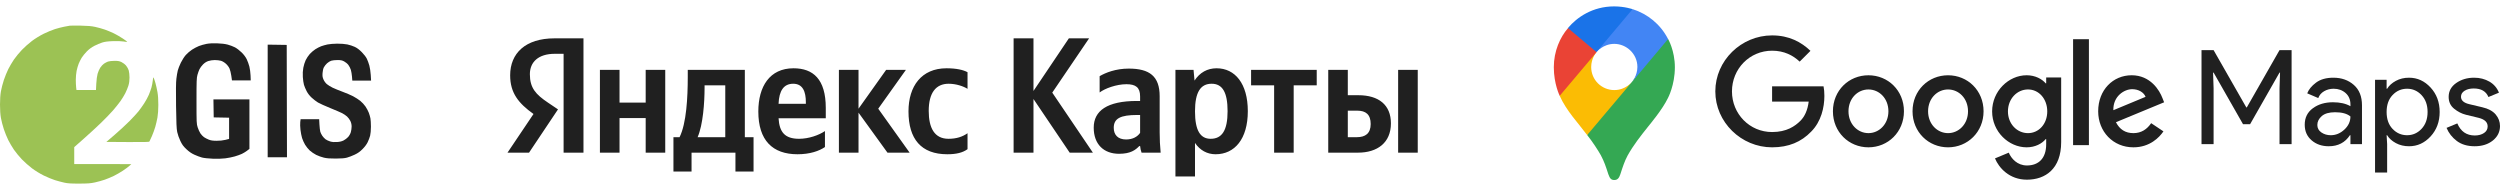
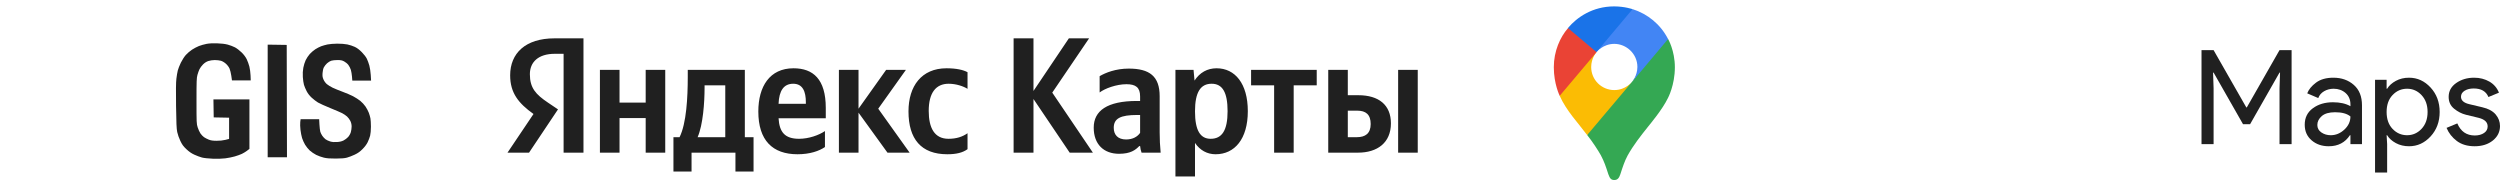
<svg xmlns="http://www.w3.org/2000/svg" width="1565" height="121" viewBox="0 0 1565 121" fill="none">
  <path d="M352.812 95.558H365.253V24.003H347.128C328.907 24.003 319.357 33.357 319.357 47.161C319.357 58.172 324.587 64.668 333.974 71.359L317.701 95.558H331.18L349.305 68.469L343.036 64.246C335.403 59.114 331.7 55.087 331.7 46.447C331.7 38.814 337.059 33.682 347.258 33.682H352.812V95.558ZM593.007 96.564C598.691 96.564 602.686 95.558 605.674 93.381V83.41C602.588 85.553 598.886 86.885 593.754 86.885C584.984 86.885 581.379 80.097 581.379 69.411C581.379 58.172 585.828 52.423 593.851 52.423C598.593 52.423 603.206 54.047 605.674 55.606V45.213C603.108 43.751 598.593 42.744 592.519 42.744C576.864 42.744 568.711 53.95 568.711 69.703C568.711 87.015 576.636 96.564 593.007 96.564ZM516.417 92.05V82.046C512.617 84.644 506.218 86.885 500.242 86.885C491.277 86.885 487.899 82.695 487.38 74.023H516.937V67.559C516.937 49.532 509.012 42.744 496.734 42.744C481.825 42.744 474.712 54.145 474.712 69.8C474.712 87.827 483.579 96.564 499.235 96.564C507.03 96.564 512.812 94.518 516.417 92.05ZM555.556 95.558H569.426L549.775 68.046L567.087 43.751H554.712L537.432 68.046V43.751H525.155V95.558H537.432V70.515L555.556 95.558ZM471.724 85.878H466.267V43.751H430.539V48.201C430.539 60.836 429.727 77.206 425.407 85.878H421.574V107.381H432.91V95.558H460.388V107.381H471.724V85.878ZM404.197 43.751V64.246H387.827V43.751H375.549V95.558H387.827V73.925H404.197V95.558H416.442V43.751H404.197ZM496.539 52.423C502.613 52.423 504.464 57.458 504.464 63.954V64.961H487.38C487.704 56.743 490.66 52.423 496.539 52.423ZM454.022 85.878H436.71C440.12 78.05 441.062 63.954 441.062 54.989V53.43H454.022V85.878ZM669.628 95.558H684.147L658.715 57.977L681.776 24.003H669.109L646.957 56.938V24.003H634.517V95.558H646.957V61.973L669.628 95.558ZM725.95 60.219C725.95 47.681 719.551 42.939 706.591 42.939C698.471 42.939 692.073 45.505 688.37 47.681V57.88C691.65 55.379 698.861 52.716 705.162 52.716C711.009 52.716 713.705 54.762 713.705 60.349V63.207H711.723C692.982 63.207 684.667 69.411 684.667 79.902C684.667 90.393 691.033 96.272 700.518 96.272C707.728 96.272 710.814 93.901 713.185 91.433H713.705C713.802 92.764 714.224 94.518 714.614 95.558H726.567C726.145 91.335 725.95 87.113 725.95 82.89V60.219ZM713.705 83.183C712.146 85.456 709.255 87.308 704.935 87.308C699.803 87.308 697.204 84.417 697.204 79.999C697.204 74.12 701.427 71.977 711.951 71.977H713.705V83.183ZM747.16 43.751H735.824V110.466H748.069V89.484C751.187 94.096 755.702 96.564 760.964 96.564C772.884 96.564 781.134 87.015 781.134 69.606C781.134 52.293 773.112 42.744 761.581 42.744C755.8 42.744 751.057 45.407 747.777 50.442L747.16 43.751ZM757.878 86.885C751.382 86.885 748.069 81.656 748.069 69.703C748.069 57.653 751.577 52.423 758.495 52.423C765.186 52.423 768.467 57.653 768.467 69.606C768.467 81.656 764.959 86.885 757.878 86.885ZM824.269 53.43V43.751H783.181V53.43H797.602V95.558H809.847V53.43H824.269ZM831.479 43.751V95.558H850.123C862.174 95.558 870.716 89.386 870.716 77.206C870.716 65.675 863.083 59.602 850.318 59.602H843.725V43.751H831.479ZM875.231 43.751V95.558H887.509V43.751H875.231ZM849.409 85.878H843.725V69.281H849.701C854.963 69.281 858.049 71.652 858.049 77.628C858.049 83.605 854.638 85.878 849.409 85.878Z" fill="#202020" />
  <path fill-rule="evenodd" clip-rule="evenodd" d="M129.264 27.475C127.854 27.742 125.725 28.346 124.53 28.817C123.336 29.288 121.373 30.323 120.168 31.116C118.963 31.91 117.231 33.395 116.319 34.419C115.402 35.447 114.02 37.591 113.226 39.216C112.436 40.832 111.566 43.035 111.293 44.112C111.02 45.19 110.622 47.54 110.41 49.335C110.139 51.624 110.079 56.697 110.21 66.309C110.358 77.138 110.509 80.567 110.93 82.63C111.235 84.12 112.077 86.512 112.891 88.2C114.062 90.629 114.742 91.559 116.682 93.389C118.381 94.992 119.787 95.962 121.682 96.839C123.132 97.511 125.273 98.308 126.44 98.612C127.675 98.934 130.492 99.24 133.183 99.347C136.041 99.459 139.031 99.374 141.015 99.124C142.781 98.902 145.458 98.363 146.965 97.926C148.471 97.49 150.473 96.769 151.413 96.324C152.353 95.879 153.802 94.996 154.633 94.362L156.144 93.208V77.718V62.229H144.874H133.606L133.695 67.859L133.784 73.49L138.599 73.58L143.413 73.671V80.318V86.966L141.047 87.559C139.54 87.936 137.554 88.144 135.579 88.13C133.244 88.115 132.045 87.941 130.723 87.425C129.758 87.049 128.4 86.348 127.706 85.867C127.013 85.386 125.997 84.316 125.449 83.489C124.901 82.662 124.129 80.956 123.733 79.697C123.036 77.482 123.012 76.942 123.012 63.208C123.012 50.578 123.077 48.774 123.596 46.887C123.917 45.72 124.498 44.104 124.888 43.296C125.277 42.489 126.272 41.151 127.098 40.324C128.099 39.322 129.191 38.618 130.376 38.214C131.42 37.857 133.094 37.602 134.437 37.596C135.694 37.589 137.427 37.789 138.29 38.039C139.24 38.316 140.475 39.05 141.428 39.907C142.361 40.745 143.281 41.976 143.695 42.938C144.078 43.829 144.576 45.853 144.8 47.436L145.209 50.314H151.084H156.96L156.846 47.22C156.783 45.519 156.452 43.022 156.109 41.671C155.767 40.321 155.022 38.261 154.454 37.094C153.786 35.722 152.662 34.22 151.273 32.842C150.092 31.671 148.217 30.235 147.107 29.652C145.996 29.069 143.94 28.29 142.537 27.922C140.856 27.48 138.595 27.207 135.906 27.121C133.15 27.033 130.994 27.147 129.264 27.475ZM204.993 27.835C203.764 28.098 201.98 28.605 201.029 28.961C200.077 29.317 198.439 30.165 197.388 30.845C196.337 31.524 194.779 32.858 193.926 33.807C193.073 34.757 191.92 36.487 191.364 37.652C190.808 38.817 190.136 40.968 189.87 42.431C189.545 44.22 189.448 46.112 189.573 48.205C189.675 49.918 189.995 52.121 190.283 53.102C190.571 54.082 191.325 55.876 191.959 57.088C192.705 58.516 193.824 59.953 195.136 61.168C196.25 62.2 198.013 63.551 199.053 64.17C200.093 64.789 203.533 66.345 206.697 67.628C209.862 68.911 213.227 70.356 214.176 70.839C215.125 71.322 216.507 72.263 217.247 72.93C217.986 73.597 218.935 74.877 219.353 75.775C219.863 76.866 220.116 78.01 220.118 79.225C220.12 80.224 219.893 81.812 219.614 82.753C219.319 83.744 218.607 85.016 217.92 85.775C217.269 86.497 216.002 87.458 215.106 87.912C213.955 88.496 212.748 88.788 210.989 88.909C209.242 89.028 207.972 88.925 206.722 88.561C205.744 88.277 204.432 87.666 203.807 87.205C203.182 86.743 202.265 85.762 201.77 85.025C201.274 84.287 200.708 83.152 200.512 82.503C200.315 81.855 200.074 79.818 199.976 77.978L199.798 74.632H193.989H188.18L187.956 76.422C187.833 77.406 187.895 79.592 188.094 81.279C188.293 82.966 188.746 85.282 189.102 86.426C189.457 87.569 190.302 89.441 190.98 90.585C191.658 91.73 192.985 93.373 193.93 94.237C194.874 95.101 196.673 96.321 197.927 96.949C199.182 97.576 201.347 98.357 202.738 98.683C204.619 99.124 206.529 99.273 210.166 99.26C213.711 99.248 215.648 99.088 217.184 98.682C218.351 98.373 220.533 97.535 222.034 96.82C224.087 95.841 225.307 94.973 226.957 93.318C228.375 91.894 229.513 90.367 230.178 88.995C230.743 87.828 231.429 85.998 231.702 84.928C232.001 83.758 232.199 81.531 232.199 79.341C232.199 77.339 232.062 74.978 231.894 74.095C231.727 73.212 231.274 71.643 230.887 70.61C230.5 69.577 229.573 67.822 228.825 66.71C228.078 65.598 226.596 63.991 225.532 63.139C224.468 62.286 222.436 60.985 221.016 60.246C219.596 59.507 216.647 58.247 214.463 57.445C212.279 56.644 209.464 55.493 208.207 54.888C206.951 54.284 205.319 53.271 204.581 52.638C203.789 51.956 202.939 50.784 202.503 49.77C201.897 48.363 201.792 47.644 201.915 45.758C202.009 44.326 202.322 42.959 202.746 42.132C203.121 41.401 204.006 40.281 204.714 39.641C205.421 39.002 206.57 38.279 207.267 38.035C207.964 37.79 209.716 37.591 211.162 37.592C213.335 37.593 214.069 37.736 215.403 38.422C216.289 38.879 217.49 39.874 218.07 40.636C218.651 41.397 219.355 42.784 219.635 43.719C219.916 44.653 220.235 46.557 220.345 47.948L220.545 50.477H226.422H232.299L232.093 46.969C231.98 45.039 231.583 42.371 231.211 41.04C230.839 39.71 230.142 37.8 229.661 36.797C229.139 35.71 227.86 34.037 226.494 32.658C224.916 31.064 223.541 30.03 222.08 29.338C220.913 28.786 218.826 28.102 217.442 27.818C215.915 27.505 213.413 27.312 211.077 27.329C208.96 27.343 206.222 27.571 204.993 27.835ZM167.568 63.2V98.461H173.608H179.649L179.565 63.289L179.483 28.118L173.525 28.029L167.568 27.94V63.2Z" fill="#202020" />
-   <path d="M40.105 16.74C41.541 16.459 43.157 16.163 43.695 16.082C44.234 16.001 47.319 15.984 50.55 16.045C54.94 16.128 57.226 16.327 59.591 16.836C61.333 17.21 64.05 17.97 65.63 18.524C67.21 19.078 69.751 20.137 71.278 20.878C72.803 21.618 75.346 23.088 76.928 24.145C78.51 25.201 79.739 26.131 79.66 26.211C79.58 26.291 78.524 26.183 77.314 25.973C75.971 25.739 73.38 25.654 70.666 25.754C67.326 25.878 65.649 26.099 63.933 26.643C62.676 27.042 60.486 27.969 59.066 28.705C57.323 29.607 55.785 30.746 54.333 32.209C53.15 33.402 51.689 35.205 51.087 36.217C50.485 37.228 49.652 38.905 49.236 39.942C48.819 40.98 48.247 42.961 47.964 44.344C47.681 45.728 47.45 48.225 47.452 49.893C47.453 51.562 47.547 53.697 47.661 54.64L47.867 56.354H53.973H60.08L60.279 52.355C60.396 50.028 60.736 47.447 61.094 46.18C61.432 44.983 62.177 43.274 62.749 42.382C63.322 41.49 64.365 40.362 65.069 39.875C65.772 39.387 66.906 38.789 67.588 38.546C68.271 38.302 70.078 38.098 71.604 38.092C73.848 38.083 74.694 38.228 76.029 38.849C76.94 39.274 78.222 40.252 78.892 41.035C79.559 41.815 80.323 43.183 80.588 44.077C80.853 44.97 81.07 46.98 81.07 48.545C81.07 50.518 80.859 52.074 80.379 53.627C79.999 54.857 79.134 56.966 78.457 58.312C77.779 59.659 76.382 61.936 75.353 63.372C74.323 64.808 72.236 67.415 70.715 69.163C69.194 70.913 65.797 74.422 63.166 76.963C60.536 79.503 55.704 83.947 52.428 86.839L46.473 92.097L46.471 97.401L46.47 102.705L64.341 102.719L82.213 102.732L80.907 103.904C80.189 104.549 78.345 105.909 76.809 106.926C75.274 107.944 72.777 109.379 71.26 110.116C69.744 110.853 67.209 111.909 65.627 112.464C64.045 113.019 61.254 113.797 59.425 114.194C56.636 114.798 55.045 114.917 49.571 114.93C44.395 114.942 42.468 114.82 40.268 114.341C38.742 114.009 36.098 113.301 34.392 112.767C32.687 112.234 29.528 110.928 27.372 109.866C25.061 108.727 22.046 106.877 20.02 105.357C18.132 103.939 15.268 101.398 13.657 99.712C12.046 98.025 9.828 95.328 8.728 93.718C7.629 92.108 6.038 89.411 5.192 87.724C4.347 86.038 3.091 82.953 2.401 80.87C1.712 78.786 0.89 75.612 0.574 73.817C0.191 71.641 0 68.867 0 65.494C0 62.12 0.191 59.346 0.574 57.17C0.89 55.375 1.712 52.201 2.401 50.118C3.091 48.034 4.347 44.95 5.192 43.263C6.038 41.576 7.629 38.879 8.728 37.27C9.828 35.66 12.046 32.962 13.657 31.276C15.268 29.589 18.132 27.048 20.02 25.631C22.046 24.11 25.061 22.261 27.372 21.121C29.528 20.059 32.687 18.753 34.392 18.22C36.098 17.686 38.668 17.02 40.105 16.74Z" fill="#9CC254" />
-   <path d="M94.828 54.722C95.163 53.555 95.533 51.59 95.649 50.355C95.841 48.315 95.897 48.181 96.263 48.886C96.484 49.313 96.971 50.764 97.345 52.11C97.718 53.457 98.271 55.954 98.573 57.66C98.93 59.675 99.12 62.474 99.114 65.657C99.108 68.739 98.905 71.67 98.565 73.568C98.268 75.226 97.653 77.87 97.199 79.443C96.744 81.017 95.791 83.626 95.081 85.242C94.371 86.858 93.672 88.365 93.528 88.591C93.324 88.914 90.384 88.984 79.935 88.918L66.602 88.832L71.959 84.217C74.906 81.678 79.036 77.859 81.139 75.73C83.241 73.601 85.727 70.904 86.663 69.737C87.599 68.57 89.22 66.298 90.266 64.689C91.311 63.079 92.627 60.655 93.191 59.303C93.755 57.95 94.491 55.889 94.828 54.722Z" fill="#9CC254" />
-   <path fill-rule="evenodd" clip-rule="evenodd" d="M1322.96 68.991L1343.13 60.613C1342.02 57.798 1338.69 55.83 1334.76 55.83C1329.72 55.83 1322.71 60.272 1322.96 68.991ZM1346.63 77.106L1354.31 82.23C1351.84 85.903 1345.86 92.225 1335.52 92.225C1322.71 92.225 1313.46 82.308 1313.46 69.673C1313.46 56.249 1322.8 47.111 1334.41 47.111C1346.12 47.111 1351.84 56.424 1353.72 61.47L1354.74 64.032L1324.58 76.502C1326.89 81.032 1330.48 83.341 1335.52 83.341C1340.56 83.341 1344.06 80.857 1346.63 77.106ZM1297.75 90.862H1307.66V24.558H1297.75V90.862ZM1281.58 69.751C1281.58 61.811 1276.28 55.995 1269.53 55.995C1262.7 55.995 1256.97 61.811 1256.97 69.751C1256.97 77.613 1262.7 83.341 1269.53 83.341C1276.28 83.341 1281.58 77.613 1281.58 69.751ZM1290.29 48.484V88.981C1290.29 105.64 1280.47 112.479 1268.85 112.479C1257.91 112.479 1251.33 105.133 1248.86 99.152L1257.49 95.557C1259.03 99.23 1262.79 103.584 1268.86 103.584C1276.29 103.584 1280.91 98.977 1280.91 90.345V87.101H1280.57C1278.35 89.839 1274.07 92.225 1268.69 92.225C1257.41 92.225 1247.07 82.396 1247.07 69.751C1247.07 57.018 1257.41 47.111 1268.69 47.111C1274.08 47.111 1278.35 49.498 1280.57 52.147H1280.91V48.475C1280.9 48.484 1290.29 48.484 1290.29 48.484ZM1182.15 69.673C1182.15 61.548 1176.36 56.005 1169.65 56.005C1162.93 56.005 1157.15 61.558 1157.15 69.673C1157.15 77.7 1162.93 83.341 1169.65 83.341C1176.35 83.341 1182.15 77.7 1182.15 69.673ZM1191.87 69.673C1191.87 82.659 1181.88 92.225 1169.64 92.225C1157.39 92.225 1147.41 82.659 1147.41 69.673C1147.41 56.599 1157.39 47.121 1169.64 47.121C1181.89 47.121 1191.87 56.599 1191.87 69.673ZM1231.98 69.673C1231.98 61.548 1226.19 56.005 1219.48 56.005C1212.76 56.005 1206.98 61.558 1206.98 69.673C1206.98 77.7 1212.76 83.341 1219.48 83.341C1226.19 83.341 1231.98 77.7 1231.98 69.673ZM1241.71 69.673C1241.71 82.659 1231.72 92.225 1219.48 92.225C1207.23 92.225 1197.25 82.659 1197.25 69.673C1197.25 56.599 1207.23 47.121 1219.48 47.121C1231.72 47.121 1241.71 56.599 1241.71 69.673ZM1109.33 92.225C1090.02 92.225 1073.79 76.502 1073.79 57.194C1073.79 37.885 1090.03 22.162 1109.33 22.162C1120.02 22.162 1127.62 26.351 1133.35 31.826L1126.6 38.577C1122.5 34.729 1116.94 31.738 1109.33 31.738C1095.24 31.738 1084.21 43.107 1084.21 57.203C1084.21 71.3 1095.24 82.659 1109.33 82.659C1118.47 82.659 1123.68 78.986 1127.03 75.654C1129.76 72.927 1131.56 68.991 1132.24 63.614H1109.33V54.047H1141.54C1141.89 55.752 1142.06 57.807 1142.06 60.029C1142.06 67.208 1140.09 76.093 1133.78 82.415C1127.61 88.816 1119.75 92.225 1109.33 92.225Z" fill="#202020" />
  <path d="M1378.15 90.238V31.38H1385.71L1406.18 67.221H1406.51L1426.98 31.38H1434.54V90.238H1426.98V55.301L1427.31 45.437H1426.98L1408.56 77.743H1404.13L1385.71 45.437H1385.38L1385.71 55.301V90.238H1378.15Z" fill="#202020" />
  <path d="M1457.8 91.553C1453.53 91.553 1449.95 90.32 1447.08 87.854C1444.2 85.388 1442.76 82.141 1442.76 78.072C1442.76 73.674 1444.45 70.262 1447.86 67.755C1451.27 65.248 1455.46 64.015 1460.43 64.015C1464.87 64.015 1468.53 64.837 1471.37 66.481V65.33C1471.37 62.371 1470.34 59.987 1468.33 58.219C1466.31 56.452 1463.8 55.548 1460.85 55.548C1458.67 55.548 1456.65 56.082 1454.89 57.11C1453.12 58.137 1451.89 59.576 1451.23 61.384L1444.32 58.425C1445.27 56 1447.08 53.78 1449.83 51.725C1452.58 49.67 1456.2 48.643 1460.68 48.643C1465.82 48.643 1470.09 50.163 1473.5 53.164C1476.92 56.164 1478.6 60.439 1478.6 65.905V90.238H1471.37V84.648H1471.04C1468.04 89.251 1463.6 91.553 1457.8 91.553ZM1459.04 84.648C1462.16 84.648 1465 83.497 1467.54 81.154C1470.09 78.811 1471.37 76.058 1471.37 72.893C1469.23 71.125 1466.02 70.262 1461.75 70.262C1458.09 70.262 1455.3 71.043 1453.45 72.646C1451.6 74.249 1450.65 76.099 1450.65 78.236C1450.65 80.209 1451.52 81.771 1453.2 82.922C1454.89 84.073 1456.86 84.648 1459.04 84.648Z" fill="#202020" />
  <path d="M1508.07 91.553C1504.99 91.553 1502.24 90.895 1499.81 89.58C1497.39 88.265 1495.54 86.621 1494.35 84.648H1494.02L1494.35 90.238V107.994H1486.78V49.958H1494.02V55.548H1494.35C1495.54 53.575 1497.39 51.931 1499.81 50.615C1502.24 49.3 1504.99 48.643 1508.07 48.643C1513.29 48.643 1517.77 50.698 1521.56 54.808C1525.34 58.918 1527.23 64.015 1527.23 70.098C1527.23 76.181 1525.34 81.278 1521.56 85.388C1517.77 89.498 1513.29 91.553 1508.07 91.553ZM1506.84 84.648C1510.33 84.648 1513.38 83.333 1515.88 80.661C1518.39 77.989 1519.67 74.496 1519.67 70.098C1519.67 65.7 1518.39 62.206 1515.88 59.535C1513.38 56.863 1510.33 55.548 1506.84 55.548C1503.27 55.548 1500.26 56.863 1497.76 59.493C1495.25 62.124 1494.02 65.659 1494.02 70.098C1494.02 74.537 1495.25 78.072 1497.76 80.702C1500.26 83.333 1503.31 84.648 1506.84 84.648Z" fill="#202020" />
  <path d="M1549.13 91.553C1544.65 91.553 1540.91 90.443 1537.99 88.265C1535.08 86.087 1532.9 83.333 1531.54 80.044L1538.28 77.249C1540.42 82.305 1544.08 84.812 1549.21 84.812C1551.56 84.812 1553.49 84.278 1555.01 83.25C1556.53 82.223 1557.27 80.825 1557.27 79.14C1557.27 76.51 1555.42 74.742 1551.76 73.797L1543.63 71.824C1541.04 71.166 1538.61 69.933 1536.31 68.084C1534.01 66.234 1532.86 63.768 1532.86 60.644C1532.86 57.069 1534.42 54.191 1537.58 51.972C1540.75 49.752 1544.49 48.643 1548.8 48.643C1552.38 48.643 1555.54 49.465 1558.34 51.068C1561.13 52.671 1563.15 55.013 1564.34 58.014L1557.76 60.727C1556.28 57.151 1553.2 55.383 1548.56 55.383C1546.3 55.383 1544.41 55.835 1542.89 56.781C1541.36 57.726 1540.58 58.959 1540.58 60.562C1540.58 62.864 1542.35 64.426 1545.93 65.248L1553.9 67.138C1557.68 68.002 1560.48 69.522 1562.29 71.66C1564.09 73.797 1565 76.222 1565 78.894C1565 82.511 1563.52 85.511 1560.56 87.936C1557.6 90.32 1553.78 91.553 1549.13 91.553Z" fill="#202020" />
  <path d="M993.565 84.538C996.926 88.737 1000.34 93.997 1002.13 97.183C1004.31 101.323 1005.21 104.119 1006.83 109.107C1007.79 111.854 1008.68 112.692 1010.58 112.692C1012.66 112.692 1013.6 111.289 1014.33 109.107C1015.84 104.401 1017.02 100.826 1018.86 97.407C1022.5 90.86 1027.1 85.035 1031.57 79.443C1032.8 77.874 1040.64 68.639 1044.16 61.313C1044.16 61.313 1048.47 53.305 1048.47 42.112C1048.47 31.649 1044.21 24.372 1044.21 24.372L1031.9 27.675L1024.4 47.373L1022.55 50.061L1022.16 50.568L1021.65 51.182L1020.81 52.185L1019.59 53.413L1012.92 58.839L996.303 68.464L993.565 84.538Z" fill="#34A853" />
  <path d="M976.377 59.97C980.458 69.263 988.242 77.379 993.561 84.539L1021.72 51.183C1021.72 51.183 1017.74 56.385 1010.58 56.385C1002.57 56.385 996.084 50.004 996.084 41.947C996.084 36.404 999.387 32.605 999.387 32.605L980.293 37.7L976.377 59.97Z" fill="#FBBC04" />
  <path d="M1022.05 5.735C1031.39 8.755 1039.4 15.078 1044.21 24.43L1021.71 51.24C1021.71 51.24 1025.01 47.382 1025.01 41.897C1025.01 33.665 1018.08 27.46 1010.57 27.46C1003.46 27.46 999.381 32.613 999.381 32.613V15.701L1022.05 5.735Z" fill="#4285F4" />
  <path d="M981.524 17.543C987.116 10.88 996.916 4.002 1010.46 4.002C1017 4.002 1021.98 5.736 1021.98 5.736L999.381 32.604H983.375L981.524 17.543Z" fill="#1A73E8" />
  <path d="M976.379 59.968C976.379 59.968 972.687 52.633 972.687 42.063C972.687 32.048 976.603 23.31 981.581 17.601L999.438 32.652L976.379 59.968Z" fill="#EA4335" />
</svg>